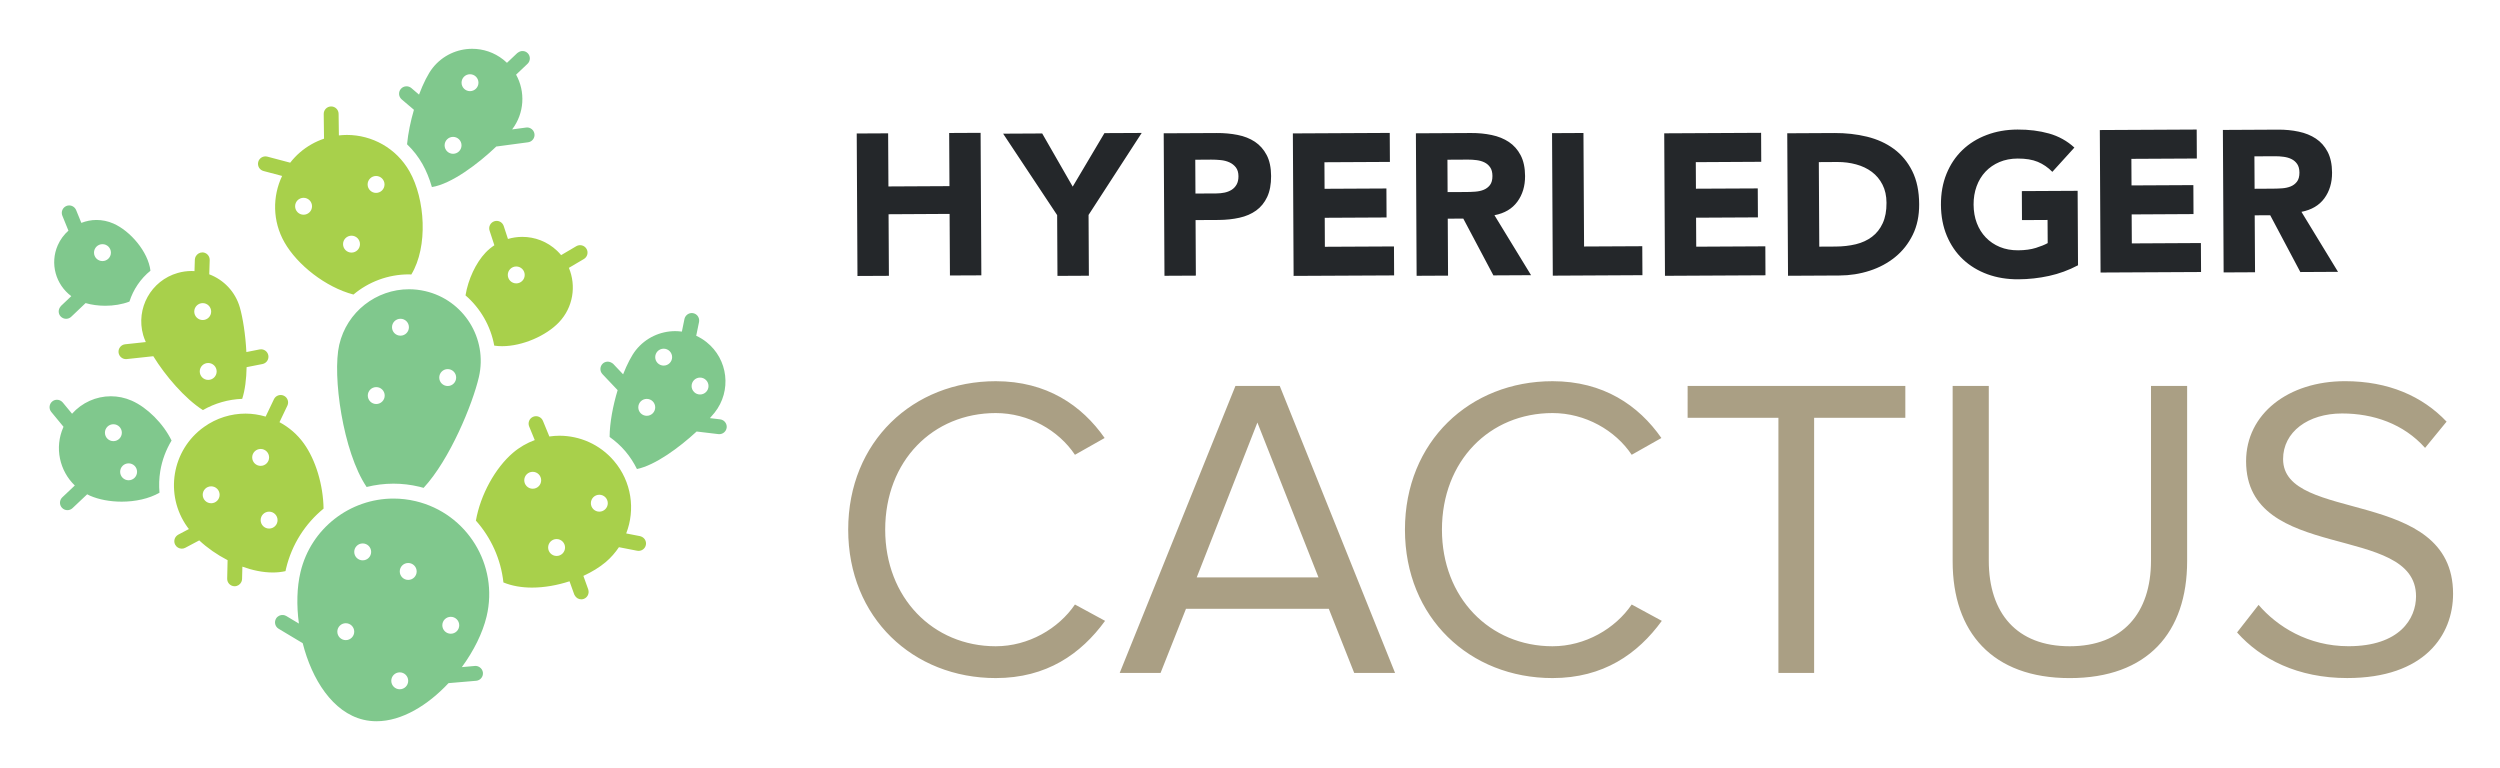
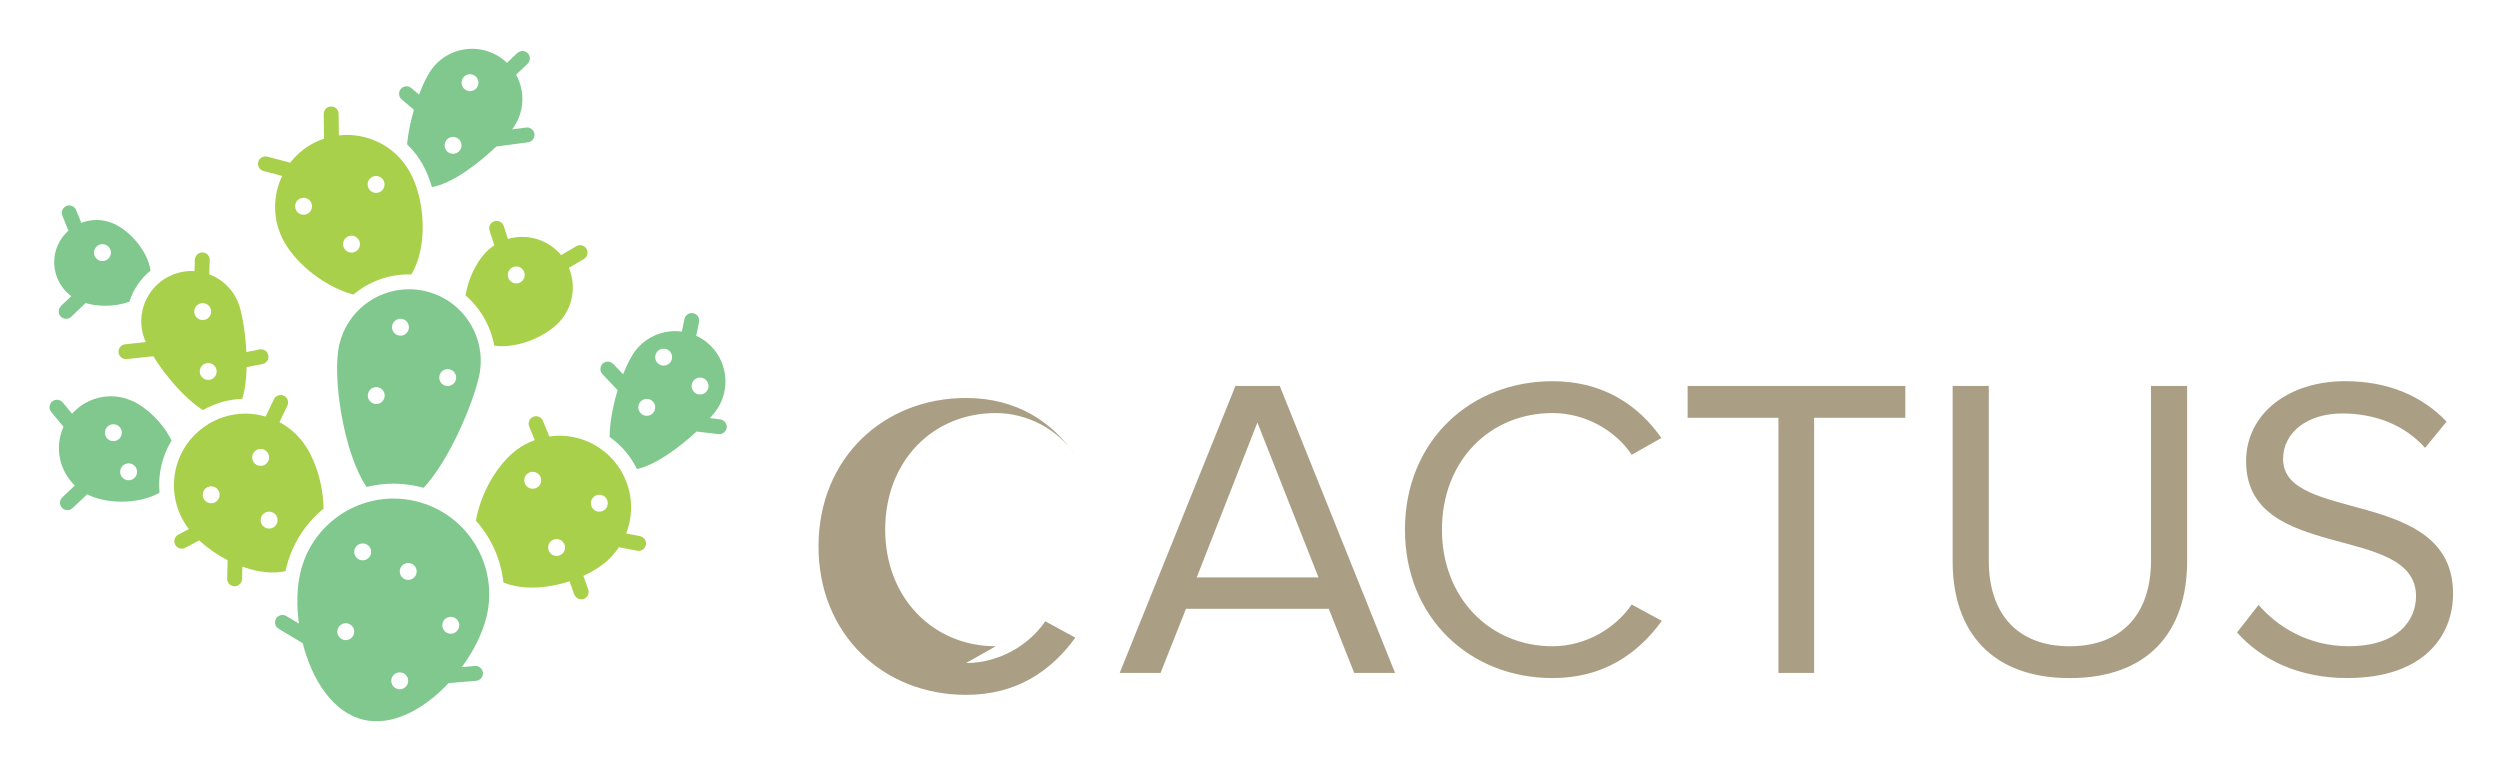
<svg xmlns="http://www.w3.org/2000/svg" role="img" viewBox="-17.26 -20.26 1105.52 339.52">
  <title>Hyperledger Cactus logo</title>
  <style>svg {enable-background:new 0 0 1072.14 300}</style>
-   <path fill="none" d="M511.94 235.08h53.84l-27.02-68.5zm8.7-169.81c1.25 0 2.45-.13 3.61-.37 1.15-.24 2.19-.65 3.11-1.22.92-.57 1.65-1.34 2.21-2.33.56-.98.83-2.21.83-3.7-.01-1.6-.39-2.89-1.13-3.87-.75-.98-1.7-1.73-2.87-2.26-1.15-.52-2.45-.86-3.88-1-1.43-.14-2.79-.21-4.1-.2l-7.12.03.08 14.95 9.26-.03zm110.45-.62c1.24 0 2.57-.06 3.96-.15 1.39-.1 2.65-.36 3.78-.82 1.13-.45 2.06-1.15 2.8-2.11.73-.95 1.1-2.29 1.09-4.01-.01-1.61-.35-2.88-1-3.82-.65-.95-1.49-1.67-2.5-2.17s-2.18-.83-3.48-1.01c-1.31-.17-2.58-.25-3.83-.24l-9.09.05.07 14.32 8.2-.04zm179.4-8.9c-1.96-1.47-4.28-2.57-6.92-3.3-2.65-.73-5.43-1.09-8.34-1.07l-8.19.05.2 37.38 7.22-.04c3.2-.02 6.19-.36 8.94-1.02 2.76-.68 5.15-1.77 7.15-3.29 2.01-1.52 3.59-3.52 4.74-5.99 1.14-2.46 1.71-5.48 1.69-9.04-.02-3.08-.61-5.77-1.78-8.05-1.17-2.28-2.74-4.15-4.71-5.63zm181.4 7.26c1.39-.1 2.65-.36 3.78-.83 1.12-.44 2.05-1.15 2.79-2.1.74-.95 1.1-2.29 1.1-4.01-.01-1.61-.35-2.88-1-3.82-.66-.95-1.49-1.67-2.51-2.17-1.01-.5-2.18-.84-3.48-1.01-1.31-.18-2.58-.25-3.84-.25l-9.08.05.08 14.32 8.2-.05c1.24.02 2.56-.04 3.96-.13z" />
-   <path fill="#24272a" d="M375.82 101.71l-.15-27.23 26.99-.15.15 27.23 13.89-.06-.33-63.02-13.9.07.13 23.5-26.99.14-.13-23.49-13.89.07.33 63.01zm74.54.03l13.89-.07-.14-26.88 23.5-36.26-16.48.08-14.03 23.66-13.49-23.51-17.28.09 23.89 36.01zm61.2-.11l-.13-24.57 10.16-.05c3.33-.02 6.41-.35 9.26-.99 2.85-.63 5.3-1.7 7.38-3.19 2.07-1.5 3.69-3.49 4.87-5.99 1.17-2.51 1.75-5.59 1.73-9.27-.02-3.74-.68-6.84-1.97-9.29-1.29-2.45-3.02-4.4-5.19-5.85-2.18-1.44-4.73-2.45-7.64-3.02-2.91-.58-6-.86-9.26-.84l-23.43.12.34 63.01 13.88-.07zm6.86-51.3c1.31-.01 2.67.06 4.1.2 1.43.14 2.73.48 3.88 1 1.16.53 2.11 1.28 2.87 2.26.74.97 1.12 2.27 1.13 3.87 0 1.48-.27 2.72-.83 3.7-.56.98-1.29 1.75-2.21 2.33-.92.57-1.96.98-3.11 1.22-1.16.24-2.36.37-3.61.37l-9.26.05-.08-14.95 7.12-.05zm80.81 51.2l-.06-12.81-30.56.15-.06-12.82 27.34-.14-.06-12.82-27.35.14-.06-11.74 28.95-.15-.07-12.82-42.84.22.33 63.01zm23.85.1l-.13-25.19 6.87-.04 13.31 25.12 16.66-.09-16.19-26.52c4.46-.85 7.83-2.84 10.12-5.97 2.3-3.13 3.44-6.92 3.42-11.37-.02-3.67-.68-6.74-1.97-9.2-1.29-2.45-3.02-4.4-5.19-5.85-2.18-1.44-4.71-2.47-7.59-3.07-2.87-.61-5.93-.91-9.13-.89l-24.4.13.32 63.01 13.9-.07zm8.82-51.31c1.25-.01 2.52.07 3.83.24 1.3.17 2.47.5 3.48 1.01 1.01.5 1.85 1.22 2.5 2.17.66.94.99 2.22 1 3.82 0 1.72-.36 3.05-1.09 4.01-.74.95-1.67 1.66-2.8 2.11-1.12.46-2.38.72-3.78.82-1.39.1-2.72.15-3.96.15l-8.2.04-.07-14.32 9.09-.05zm77.14 51.11l-.07-12.81-25.74.13-.27-50.2-13.89.07.33 63.02zm54.35-12.76l-30.56.16-.07-12.82 27.35-.14-.07-12.81-27.34.13-.06-11.74 28.94-.16-.06-12.81-42.84.22.33 63.01 44.44-.23zm56.85-43.07c-3.4-2.5-7.38-4.31-11.92-5.42-4.55-1.1-9.35-1.64-14.4-1.61l-20.84.11.34 63.01 22.71-.12c4.69-.02 9.17-.73 13.44-2.12 4.27-1.39 8.02-3.41 11.28-6.07 3.25-2.65 5.83-5.93 7.74-9.83 1.91-3.89 2.85-8.39 2.82-13.5-.02-5.76-1.05-10.64-3.06-14.67-2.01-4.02-4.71-7.27-8.11-9.78zm-4.95 32.87c-1.14 2.47-2.72 4.47-4.74 5.99-2.01 1.52-4.39 2.62-7.15 3.29-2.75.66-5.74 1-8.94 1.02l-7.22.04-.2-37.38 8.19-.05c2.91-.01 5.69.34 8.34 1.07 2.64.72 4.95 1.82 6.92 3.3 1.97 1.48 3.54 3.35 4.7 5.63 1.17 2.28 1.77 4.96 1.78 8.05.03 3.56-.54 6.57-1.68 9.04zm46.31 22.54c4.16 1.52 8.71 2.26 13.64 2.24 4.63-.02 9.17-.52 13.62-1.5 4.45-.97 8.71-2.54 12.8-4.7l-.17-32.93-24.67.13.06 12.82 11.31-.06.06 10.24c-1.3.72-3.05 1.43-5.24 2.12-2.2.69-4.81 1.04-7.84 1.06-2.97.01-5.66-.47-8.07-1.47s-4.48-2.4-6.21-4.2c-1.73-1.8-3.06-3.93-3.99-6.39-.93-2.45-1.4-5.16-1.42-8.14-.02-2.9.43-5.61 1.33-8.1.91-2.5 2.22-4.66 3.93-6.48 1.72-1.82 3.77-3.23 6.17-4.25s5.09-1.54 8.05-1.55c3.56-.02 6.54.47 8.91 1.46 2.38 1 4.53 2.47 6.44 4.42L900.05 45c-3.22-2.95-6.96-5.02-11.21-6.22-4.25-1.19-8.9-1.78-13.95-1.75-4.93.02-9.47.82-13.61 2.39-4.16 1.56-7.74 3.79-10.75 6.68-3.02 2.9-5.36 6.4-7.03 10.5-1.67 4.11-2.49 8.67-2.46 13.72.03 5.05.9 9.61 2.61 13.7 1.72 4.08 4.09 7.56 7.14 10.42 3.05 2.85 6.65 5.04 10.81 6.57zm63.85-13.63l-.07-12.82 27.35-.15-.06-12.81-27.35.14-.06-11.75 28.94-.15-.06-12.81-42.84.22.33 63.01 44.44-.23-.07-12.81zm54.34-12.42l6.86-.04 13.32 25.12 16.66-.09-16.17-26.53c4.45-.86 7.83-2.84 10.13-5.97 2.29-3.13 3.43-6.92 3.41-11.37-.02-3.67-.68-6.74-1.96-9.2-1.29-2.46-3.02-4.41-5.2-5.85-2.18-1.44-4.71-2.47-7.59-3.07-2.89-.62-5.93-.91-9.13-.89l-24.4.13.33 63.01 13.89-.07-.15-25.18zm-.13-26.08l9.08-.05c1.26-.01 2.52.07 3.84.25 1.3.17 2.47.5 3.48 1.01 1.02.5 1.85 1.22 2.51 2.17.65.94.99 2.22 1 3.82 0 1.72-.36 3.05-1.1 4.01-.74.95-1.67 1.66-2.79 2.1-1.13.46-2.39.73-3.78.83-1.4.09-2.72.15-3.96.15l-8.2.05-.08-14.34z" />
-   <path fill="#aa9f84" d="M423.08 265.52c-27.78 0-48.9-21.5-48.9-51.56 0-30.44 21.12-51.56 48.9-51.56 14.46 0 27.78 7.61 35.01 18.45l13.13-7.42c-10.08-14.46-25.68-25.12-48.14-25.12-36.53 0-65.26 26.64-65.26 65.64s28.73 65.64 65.26 65.64c22.45 0 37.67-10.65 48.33-25.3l-13.32-7.23c-7.23 10.66-20.55 18.46-35.01 18.46zm105.98-115.11l-51.18 126.91h18.07l11.23-28.35h63.17l11.23 28.35h18.07l-50.99-126.91h-19.6zm-17.12 84.67l26.83-68.49 27.02 68.49h-53.85zm157.34 30.44c-27.78 0-48.9-21.5-48.9-51.56 0-30.44 21.12-51.56 48.9-51.56 14.46 0 27.78 7.61 35.01 18.45l13.13-7.42c-10.08-14.46-25.69-25.12-48.14-25.12-36.53 0-65.26 26.64-65.26 65.64s28.73 65.64 65.26 65.64c22.45 0 37.67-10.65 48.33-25.3l-13.32-7.23c-7.23 10.66-20.55 18.46-35.01 18.46zm59.74-101.03h40.15v112.83h15.79V164.49h40.33v-14.08h-96.27zm204.91 63.17c0 23.21-12.56 37.86-35.96 37.86s-35.77-14.65-35.77-37.86v-77.25h-15.98v77.63c0 31.2 17.5 51.56 51.75 51.56 34.44 0 51.94-20.17 51.94-51.75v-77.44h-15.98v77.25zm58.41-44.91c0-11.99 11.03-20.17 26.07-20.17 13.89 0 27.21 4.57 36.72 15.22l9.51-11.61c-10.66-11.23-25.69-17.89-44.9-17.89-25.11 0-43.76 14.46-43.76 35.39 0 45.28 75.15 27.02 75.15 59.74 0 9.89-7.23 22.07-29.87 22.07-17.88 0-31.58-8.75-39.76-18.27l-9.51 12.18c10.47 11.8 26.83 20.17 48.71 20.17 34.25 0 46.81-19.03 46.81-37.29-.01-47.36-75.17-31-75.17-59.54z" />
+   <path fill="#aa9f84" d="M423.08 265.52c-27.78 0-48.9-21.5-48.9-51.56 0-30.44 21.12-51.56 48.9-51.56 14.46 0 27.78 7.61 35.01 18.45c-10.08-14.46-25.68-25.12-48.14-25.12-36.53 0-65.26 26.64-65.26 65.64s28.73 65.64 65.26 65.64c22.45 0 37.67-10.65 48.33-25.3l-13.32-7.23c-7.23 10.66-20.55 18.46-35.01 18.46zm105.98-115.11l-51.18 126.91h18.07l11.23-28.35h63.17l11.23 28.35h18.07l-50.99-126.91h-19.6zm-17.12 84.67l26.83-68.49 27.02 68.49h-53.85zm157.34 30.44c-27.78 0-48.9-21.5-48.9-51.56 0-30.44 21.12-51.56 48.9-51.56 14.46 0 27.78 7.61 35.01 18.45l13.13-7.42c-10.08-14.46-25.69-25.12-48.14-25.12-36.53 0-65.26 26.64-65.26 65.64s28.73 65.64 65.26 65.64c22.45 0 37.67-10.65 48.33-25.3l-13.32-7.23c-7.23 10.66-20.55 18.46-35.01 18.46zm59.74-101.03h40.15v112.83h15.79V164.49h40.33v-14.08h-96.27zm204.91 63.17c0 23.21-12.56 37.86-35.96 37.86s-35.77-14.65-35.77-37.86v-77.25h-15.98v77.63c0 31.2 17.5 51.56 51.75 51.56 34.44 0 51.94-20.17 51.94-51.75v-77.44h-15.98v77.25zm58.41-44.91c0-11.99 11.03-20.17 26.07-20.17 13.89 0 27.21 4.57 36.72 15.22l9.51-11.61c-10.66-11.23-25.69-17.89-44.9-17.89-25.11 0-43.76 14.46-43.76 35.39 0 45.28 75.15 27.02 75.15 59.74 0 9.89-7.23 22.07-29.87 22.07-17.88 0-31.58-8.75-39.76-18.27l-9.51 12.18c10.47 11.8 26.83 20.17 48.71 20.17 34.25 0 46.81-19.03 46.81-37.29-.01-47.36-75.17-31-75.17-59.54z" />
  <path fill="#a8d04b" d="M89.92 230.32c4.51 1.63 9.12 2.58 13.46 2.58 1.93 0 3.81-.2 5.61-.6.08-.37.15-.76.24-1.12 2.57-10.77 8.54-19.93 16.59-26.52-.15-10.45-3.48-21.51-8.68-28.77-2.93-4.09-6.66-7.24-10.81-9.46l2.84-5.95.65-1.36c.78-1.64.09-3.6-1.55-4.39-1.64-.78-3.61-.09-4.39 1.55l-.79 1.65-2.88 6.03c-2.89-.84-5.87-1.32-8.88-1.32-6.38 0-12.83 1.92-18.41 5.92-14.24 10.18-17.52 29.98-7.34 44.22.22.3.46.6.69.9l-4.69 2.48c-.42.22-.76.52-1.04.87-.79.99-.96 2.39-.33 3.58.59 1.11 1.73 1.75 2.91 1.75.52 0 1.05-.12 1.54-.38l.07-.04 6.11-3.24c3.57 3.34 7.9 6.36 12.54 8.75l-.16 7.26-.02.91c-.04 1.82 1.4 3.32 3.22 3.36h.07c1.3 0 2.43-.76 2.96-1.87.2-.41.32-.86.33-1.34l.14-5.45zm11.82-16.84c-2.07 0-3.74-1.67-3.74-3.74 0-2.07 1.68-3.74 3.74-3.74 2.07 0 3.74 1.68 3.74 3.74.01 2.07-1.67 3.74-3.74 3.74zM98 178.27c2.07 0 3.74 1.68 3.74 3.74 0 2.07-1.68 3.74-3.74 3.74-2.07 0-3.74-1.68-3.74-3.74 0-2.07 1.68-3.74 3.74-3.74zm-21.88 24.01c-2.07 0-3.74-1.68-3.74-3.74 0-2.07 1.67-3.74 3.74-3.74 2.07 0 3.74 1.67 3.74 3.74 0 2.06-1.68 3.74-3.74 3.74zm183.53 13.35c4.09-10.51 2.43-22.87-5.4-32.06-6.27-7.36-15.18-11.15-24.15-11.15-1.48 0-2.96.13-4.43.34l-2.57-6.26-.28-.67c-.69-1.68-2.61-2.49-4.29-1.8-1.66.68-2.46 2.57-1.81 4.24.01.02.01.04.02.05l2.47 6.03c-3.43 1.26-6.7 3.12-9.64 5.63-7.75 6.6-14.39 18.53-16.38 29.98 6.73 7.55 11.06 17.11 12.17 27.34 3.77 1.55 8.1 2.28 12.64 2.28 5.47 0 11.21-1.04 16.59-2.79l2.08 5.8c.05.14.15.26.21.39.57 1.1 1.68 1.79 2.88 1.79.37 0 .74-.06 1.11-.19 1.61-.58 2.48-2.29 2.06-3.92-.03-.1-.04-.2-.07-.29l-2.14-5.97c3.76-1.73 7.18-3.81 9.93-6.15 2.29-1.95 4.2-4.16 5.79-6.54l6.88 1.34 1.18.23c.21.04.43.06.64.06 1.54 0 2.92-1.09 3.22-2.66.32-1.66-.67-3.25-2.24-3.75-.12-.04-.23-.08-.36-.11l-6.11-1.19zm-41.34-19.77c-2.07 0-3.74-1.67-3.74-3.74 0-2.07 1.68-3.74 3.74-3.74 2.07 0 3.74 1.67 3.74 3.74 0 2.07-1.67 3.74-3.74 3.74zm10.56 29.73c-2.07 0-3.74-1.68-3.74-3.74 0-2.07 1.67-3.74 3.74-3.74 2.07 0 3.74 1.68 3.74 3.74 0 2.06-1.67 3.74-3.74 3.74zm18.9-19.59c-2.07 0-3.74-1.68-3.74-3.74 0-2.07 1.67-3.74 3.74-3.74 2.07 0 3.74 1.67 3.74 3.74 0 2.06-1.67 3.74-3.74 3.74zM50.53 137.26c5.28 8.6 13.97 18.77 21.93 23.82 5.32-3.04 11.23-4.73 17.38-4.97 1.27-3.9 1.85-8.84 1.95-14.01l6.6-1.3.41-.08c1.78-.35 2.94-2.08 2.59-3.87-.31-1.55-1.66-2.63-3.18-2.65-.22 0-.45.01-.68.06l-5.84 1.16c-.39-7.77-1.6-15.25-2.88-19.7-2.01-7.03-7.19-12.28-13.54-14.68l.2-6.29c.01-.2-.01-.39-.04-.58-.22-1.55-1.52-2.77-3.14-2.82-1.25-.01-2.39.69-2.97 1.73-.24.43-.4.92-.42 1.45l-.16 5.1c-.43-.03-.86-.05-1.29-.05-2.02 0-4.08.28-6.11.86-11.81 3.37-18.65 15.67-15.28 27.48.27.93.66 1.97 1.15 3.08l-6.78.73-2.35.25c-1.81.19-3.11 1.82-2.92 3.62.18 1.69 1.61 2.94 3.27 2.94.12 0 .24-.01.36-.02l4.6-.49 7.14-.77zM78.55 144c0 2.07-1.68 3.74-3.74 3.74-2.07 0-3.74-1.68-3.74-3.74 0-2.07 1.67-3.74 3.74-3.74 2.06 0 3.74 1.67 3.74 3.74zm-6.17-22.74c-2.07 0-3.74-1.68-3.74-3.74 0-2.07 1.68-3.74 3.74-3.74 2.07 0 3.74 1.68 3.74 3.74 0 2.07-1.68 3.74-3.74 3.74zm35.11-63.72c-4.29 9.04-4.29 19.95 1.02 29.32 5.66 9.99 18.23 19.89 30.53 23.13 6.69-5.61 15.27-8.92 24.57-8.92.34 0 .68.05 1.02.06 7.5-12.38 6.12-33.39-.8-45.59-5.85-10.33-16.61-16.13-27.69-16.13-1.18 0-2.36.08-3.54.21l-.09-6.6-.04-2.96c-.02-1.8-1.49-3.25-3.29-3.25h-.04c-1.82.02-3.27 1.52-3.25 3.33l.05 4.08.09 6.84c-1.88.64-3.74 1.45-5.53 2.47-3.77 2.13-6.93 4.93-9.43 8.15l-6.8-1.8-3.32-.88c-1.74-.46-3.56.58-4.02 2.34-.46 1.76.58 3.56 2.34 4.02l1.77.47 6.45 1.71zm41.55.02c2.07 0 3.74 1.68 3.74 3.74 0 2.07-1.68 3.74-3.74 3.74-2.07 0-3.74-1.68-3.74-3.74 0-2.06 1.68-3.74 3.74-3.74zm-10.86 26.4c2.07 0 3.74 1.67 3.74 3.74 0 2.07-1.68 3.74-3.74 3.74-2.07 0-3.74-1.68-3.74-3.74-.01-2.06 1.67-3.74 3.74-3.74zm-17.46-13.01c0 2.07-1.68 3.74-3.74 3.74-2.07 0-3.74-1.68-3.74-3.74 0-2.07 1.67-3.74 3.74-3.74 2.07 0 3.74 1.67 3.74 3.74zm80.63 17.25c-1.39.92-2.71 1.99-3.9 3.26-4.27 4.5-7.67 11.73-8.86 18.9 6.62 5.71 11.14 13.57 12.71 22.22 1.12.17 2.28.25 3.47.25 9.04 0 19.51-4.64 25.14-10.56 6.31-6.64 7.72-16.14 4.39-24.08l5.7-3.36.93-.55c1.57-.92 2.09-2.94 1.16-4.51-.92-1.56-2.94-2.08-4.51-1.16l-1 .59-5.71 3.36c-.56-.67-1.14-1.32-1.79-1.93-4.33-4.11-9.87-6.15-15.4-6.14-2.13 0-4.26.31-6.32.92l-1.87-5.72c-.06-.18-.14-.34-.22-.51-.73-1.4-2.38-2.11-3.93-1.6-1.73.56-2.67 2.42-2.11 4.15l.02.06 2.1 6.41zm9.68 9.38c2.07 0 3.74 1.67 3.74 3.74 0 2.07-1.68 3.74-3.74 3.74-2.07 0-3.74-1.68-3.74-3.74-.01-2.06 1.67-3.74 3.74-3.74z" />
  <path fill="#80c88d" d="M170.76 108.47c-2.4-.55-4.79-.82-7.15-.82-14.43 0-27.48 9.92-30.86 24.58-3.11 13.47 1.6 47.29 12.11 62.86 3.82-.95 7.79-1.47 11.88-1.47 3.81 0 7.64.45 11.37 1.34.66.16 1.31.34 1.95.52 11.63-12.53 21.71-37.14 24.45-49.02 3.94-17.04-6.7-34.06-23.75-37.99zm-21.64 49.93c-2.07 0-3.74-1.68-3.74-3.74 0-2.07 1.67-3.74 3.74-3.74 2.07 0 3.74 1.67 3.74 3.74 0 2.07-1.68 3.74-3.74 3.74zm10.71-30.22c-2.07 0-3.74-1.67-3.74-3.74s1.68-3.74 3.74-3.74c2.07 0 3.74 1.67 3.74 3.74s-1.67 3.74-3.74 3.74zm20.89 22.26c-2.07 0-3.74-1.67-3.74-3.74 0-2.07 1.68-3.74 3.74-3.74 2.07 0 3.74 1.68 3.74 3.74 0 2.07-1.67 3.74-3.74 3.74zm6.25 124.31c5.27-7.18 9.2-15.09 10.95-22.42 5.42-22.72-8.61-45.54-31.33-50.96-3.3-.79-6.6-1.16-9.85-1.16-19.13 0-36.48 13.07-41.11 32.49-1.61 6.73-1.8 14.73-.71 22.79l-5.59-3.35c-.44-.26-.92-.4-1.4-.44-1.22-.11-2.44.46-3.11 1.57-.93 1.56-.43 3.58 1.13 4.51l2.97 1.78 7.68 4.6c4.06 16.05 13.27 30.62 26.84 33.85 1.92.46 3.86.67 5.81.67 11.17 0 22.7-7.09 31.83-16.85l9.29-.79 2.93-.25c1.81-.15 3.15-1.75 3-3.56-.09-1.01-.64-1.87-1.42-2.41-.61-.42-1.35-.66-2.14-.59l-5.77.52zm-4.89-22.25c2.07 0 3.74 1.68 3.74 3.74 0 2.07-1.67 3.74-3.74 3.74-2.07 0-3.74-1.68-3.74-3.74 0-2.07 1.67-3.74 3.74-3.74zm-46.43 10.31c-2.07 0-3.74-1.67-3.74-3.74 0-2.07 1.68-3.74 3.74-3.74 2.07 0 3.74 1.68 3.74 3.74 0 2.06-1.68 3.74-3.74 3.74zm7.48-35.28c-2.07 0-3.74-1.67-3.74-3.74 0-2.07 1.68-3.74 3.74-3.74 2.07 0 3.74 1.67 3.74 3.74 0 2.07-1.67 3.74-3.74 3.74zm16.38 57.01c-2.07 0-3.74-1.68-3.74-3.74 0-2.07 1.67-3.74 3.74-3.74 2.07 0 3.74 1.67 3.74 3.74.01 2.07-1.67 3.74-3.74 3.74zm3.75-48.36c-2.07 0-3.74-1.68-3.74-3.74 0-2.07 1.67-3.74 3.74-3.74 2.07 0 3.74 1.68 3.74 3.74 0 2.07-1.68 3.74-3.74 3.74zM21.29 198.32c.4.21.8.43 1.22.61 3.94 1.73 8.94 2.65 14.03 2.65 5.99 0 12.08-1.28 16.73-3.96-.27-3.15-.19-6.35.34-9.55.81-4.86 2.52-9.42 5-13.52-3.72-7.62-10.83-14.64-17.62-17.63-3.01-1.32-6.14-1.95-9.23-1.95-6.51 0-12.79 2.81-17.16 7.73l-4.12-4.99-.12-.12c-1.18-1.28-3.15-1.45-4.51-.33-1.4 1.16-1.6 3.23-.45 4.63l.9 1.09 4.54 5.51c-.03.07-.07.13-.11.2-3.98 9.05-1.63 19.26 5.09 25.74l-4.79 4.53-.74.7c-1.32 1.25-1.38 3.33-.13 4.65.65.69 1.52 1.03 2.39 1.03.81 0 1.62-.3 2.26-.9l1.47-1.39 5.01-4.73zm18.32-13.68c2.07 0 3.74 1.67 3.74 3.74 0 2.07-1.67 3.74-3.74 3.74-2.07 0-3.74-1.68-3.74-3.74 0-2.07 1.67-3.74 3.74-3.74zm-6.73-17.3c2.07 0 3.74 1.68 3.74 3.74 0 2.07-1.67 3.74-3.74 3.74-2.07 0-3.74-1.67-3.74-3.74-.01-2.06 1.67-3.74 3.74-3.74zm-12.29-53.57c2.65.77 5.65 1.18 8.7 1.18 3.69 0 7.43-.6 10.68-1.84 1.7-5.33 4.92-10.11 9.3-13.67-1-8.37-8.91-17.57-16.36-20.84-2.45-1.08-5-1.59-7.51-1.59-2.31 0-4.57.47-6.69 1.29l-2.31-5.67c-.06-.16-.15-.3-.23-.44-.82-1.37-2.52-1.99-4.06-1.37-1.68.69-2.49 2.6-1.81 4.29l.11.26L13 81.74c-1.96 1.73-3.59 3.9-4.71 6.44-3.58 8.14-.88 17.44 5.98 22.52l-4.57 4.34c-.09.08-.12.19-.2.28-1.07 1.26-1.09 3.14.08 4.37.65.68 1.52 1.03 2.39 1.03.81 0 1.63-.3 2.26-.9l1.03-.97 5.33-5.08zm7.46-26.06c2.07 0 3.74 1.67 3.74 3.74s-1.68 3.74-3.74 3.74c-2.07 0-3.74-1.67-3.74-3.74s1.68-3.74 3.74-3.74zm273.15 77.47l-4.53-.54c.77-.86 1.49-1.68 2.07-2.42 7.63-9.62 6.01-23.61-3.61-31.23-1.42-1.13-2.94-2.04-4.52-2.77l1.25-6.09c.03-.16.04-.32.05-.49.09-1.6-.99-3.07-2.61-3.4-1.46-.3-2.9.44-3.57 1.7-.14.27-.26.55-.32.86l-1.14 5.58c-.97-.13-1.95-.21-2.93-.21-6.55 0-13.05 2.89-17.44 8.42-1.86 2.35-3.83 6.16-5.62 10.68l-4.36-4.6c-.19-.2-.43-.32-.66-.47-1.24-.78-2.88-.71-3.99.34-1.32 1.25-1.37 3.33-.12 4.65l1.54 1.63 5.17 5.45c-2.07 6.86-3.51 14.37-3.55 20.69 2.54 1.81 4.9 3.9 6.96 6.33 2.08 2.45 3.76 5.1 5.13 7.86 8.09-1.68 18.67-9.46 26.39-16.59l8.38 1 1.26.15c.13.02.26.02.39.02 1.64 0 3.06-1.23 3.26-2.9.09-.78-.11-1.52-.5-2.14-.51-.8-1.35-1.39-2.38-1.51zm-32.46-1.57c-2.07 0-3.74-1.67-3.74-3.74s1.68-3.74 3.74-3.74c2.07 0 3.74 1.67 3.74 3.74s-1.67 3.74-3.74 3.74zm7.48-22.2c-2.07 0-3.74-1.67-3.74-3.74 0-2.07 1.68-3.74 3.74-3.74 2.07 0 3.74 1.68 3.74 3.74 0 2.07-1.67 3.74-3.74 3.74zm19.83 9.04c0 2.07-1.68 3.74-3.74 3.74-2.07 0-3.74-1.68-3.74-3.74 0-2.07 1.68-3.74 3.74-3.74 2.06 0 3.74 1.68 3.74 3.74zM165.78 28.29c-1.46 5.02-2.57 10.34-3.04 15.25 2.65 2.54 4.97 5.47 6.82 8.75 1.68 2.97 3.08 6.43 4.17 10.17 8.62-1.35 20.46-10.27 28.5-17.95.13 0 .27-.01.41-.03l10.01-1.34 3.61-.48c1.8-.24 3.07-1.9 2.83-3.7-.15-1.13-.86-2.05-1.82-2.51-.56-.28-1.21-.4-1.88-.31l-6.18.83c5.48-7.21 5.9-16.73 1.75-24.22l4.88-4.62.18-.17c1.32-1.25 1.38-3.33.13-4.65-1.18-1.25-3.08-1.32-4.4-.28-.08.06-.17.09-.25.16l-4.57 4.33c-.5-.48-1.03-.95-1.59-1.39-4.09-3.24-8.96-4.81-13.8-4.81-6.55 0-13.05 2.89-17.44 8.42-2.02 2.55-4.17 6.81-6.06 11.84l-3.4-2.9c-.65-.55-1.45-.8-2.25-.77-.89.03-1.77.41-2.39 1.15-1.17 1.37-1.01 3.42.34 4.6.01.01.02.03.04.04l5.4 4.59zm24.8-15.72c2.07 0 3.74 1.67 3.74 3.74 0 2.07-1.68 3.74-3.74 3.74-2.07 0-3.74-1.68-3.74-3.74 0-2.07 1.67-3.74 3.74-3.74zm-7.49 27.7c2.07 0 3.74 1.67 3.74 3.74s-1.67 3.74-3.74 3.74c-2.07 0-3.74-1.67-3.74-3.74s1.68-3.74 3.74-3.74z" />
</svg>